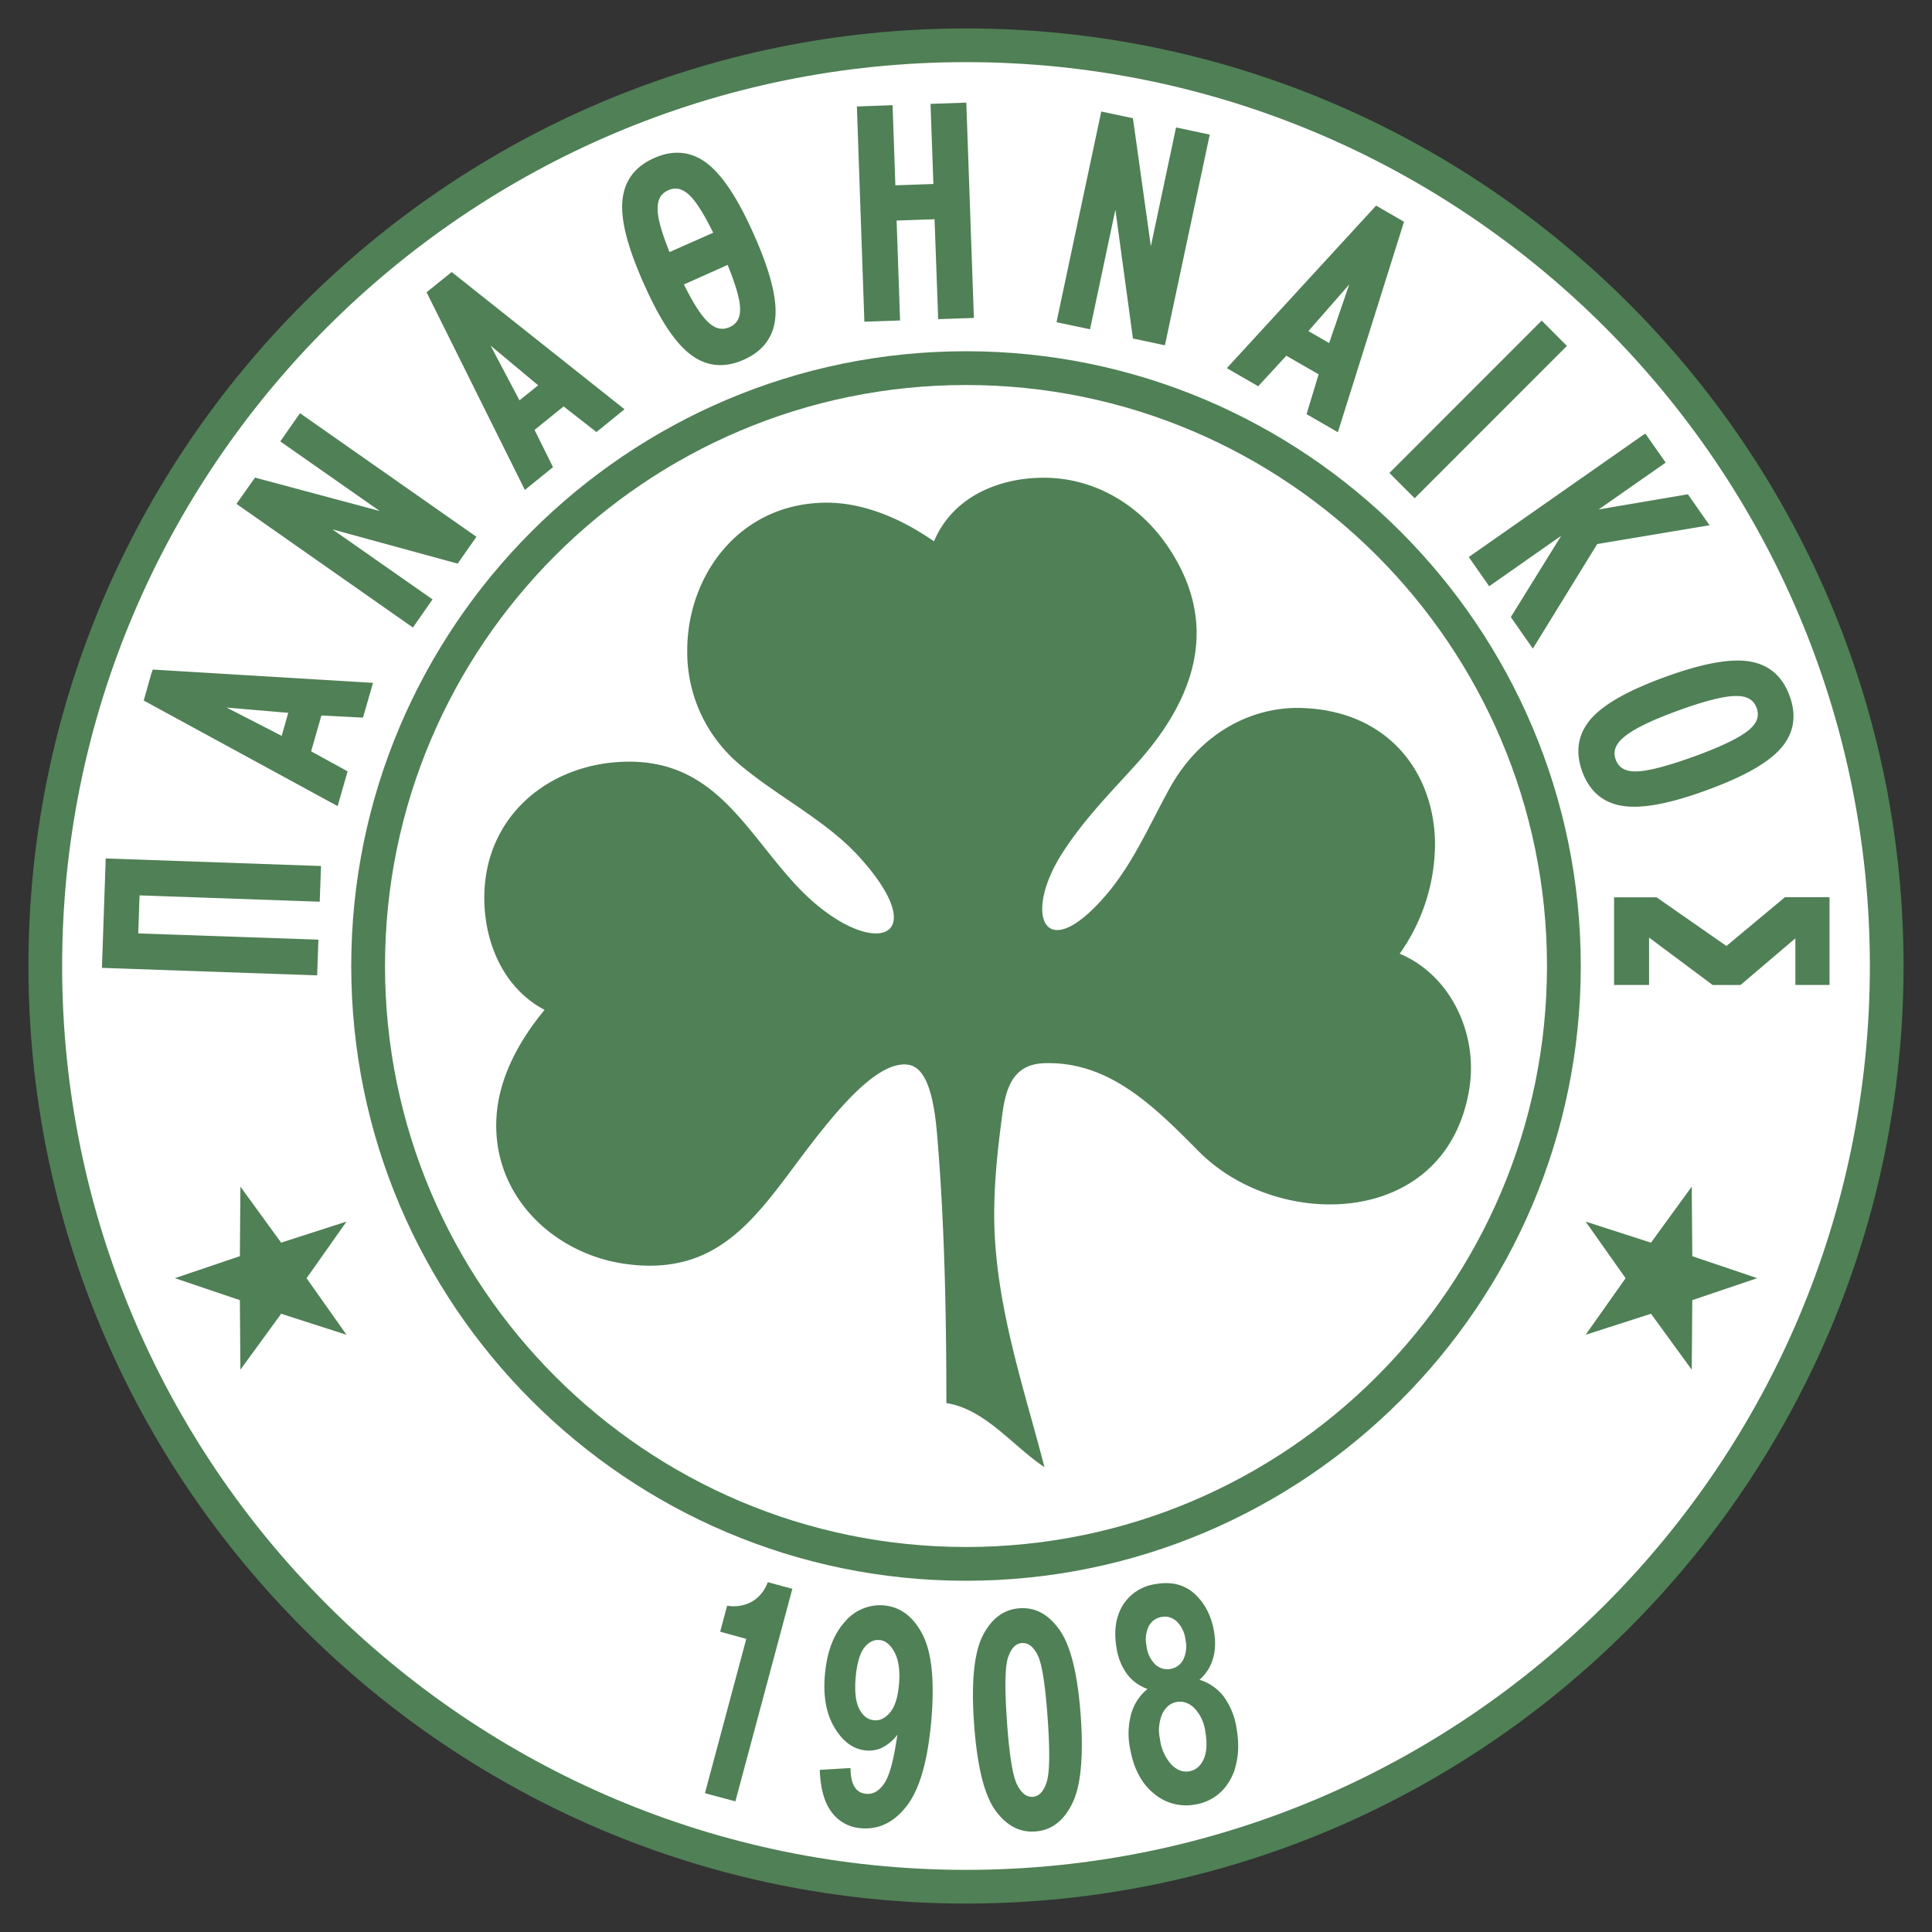
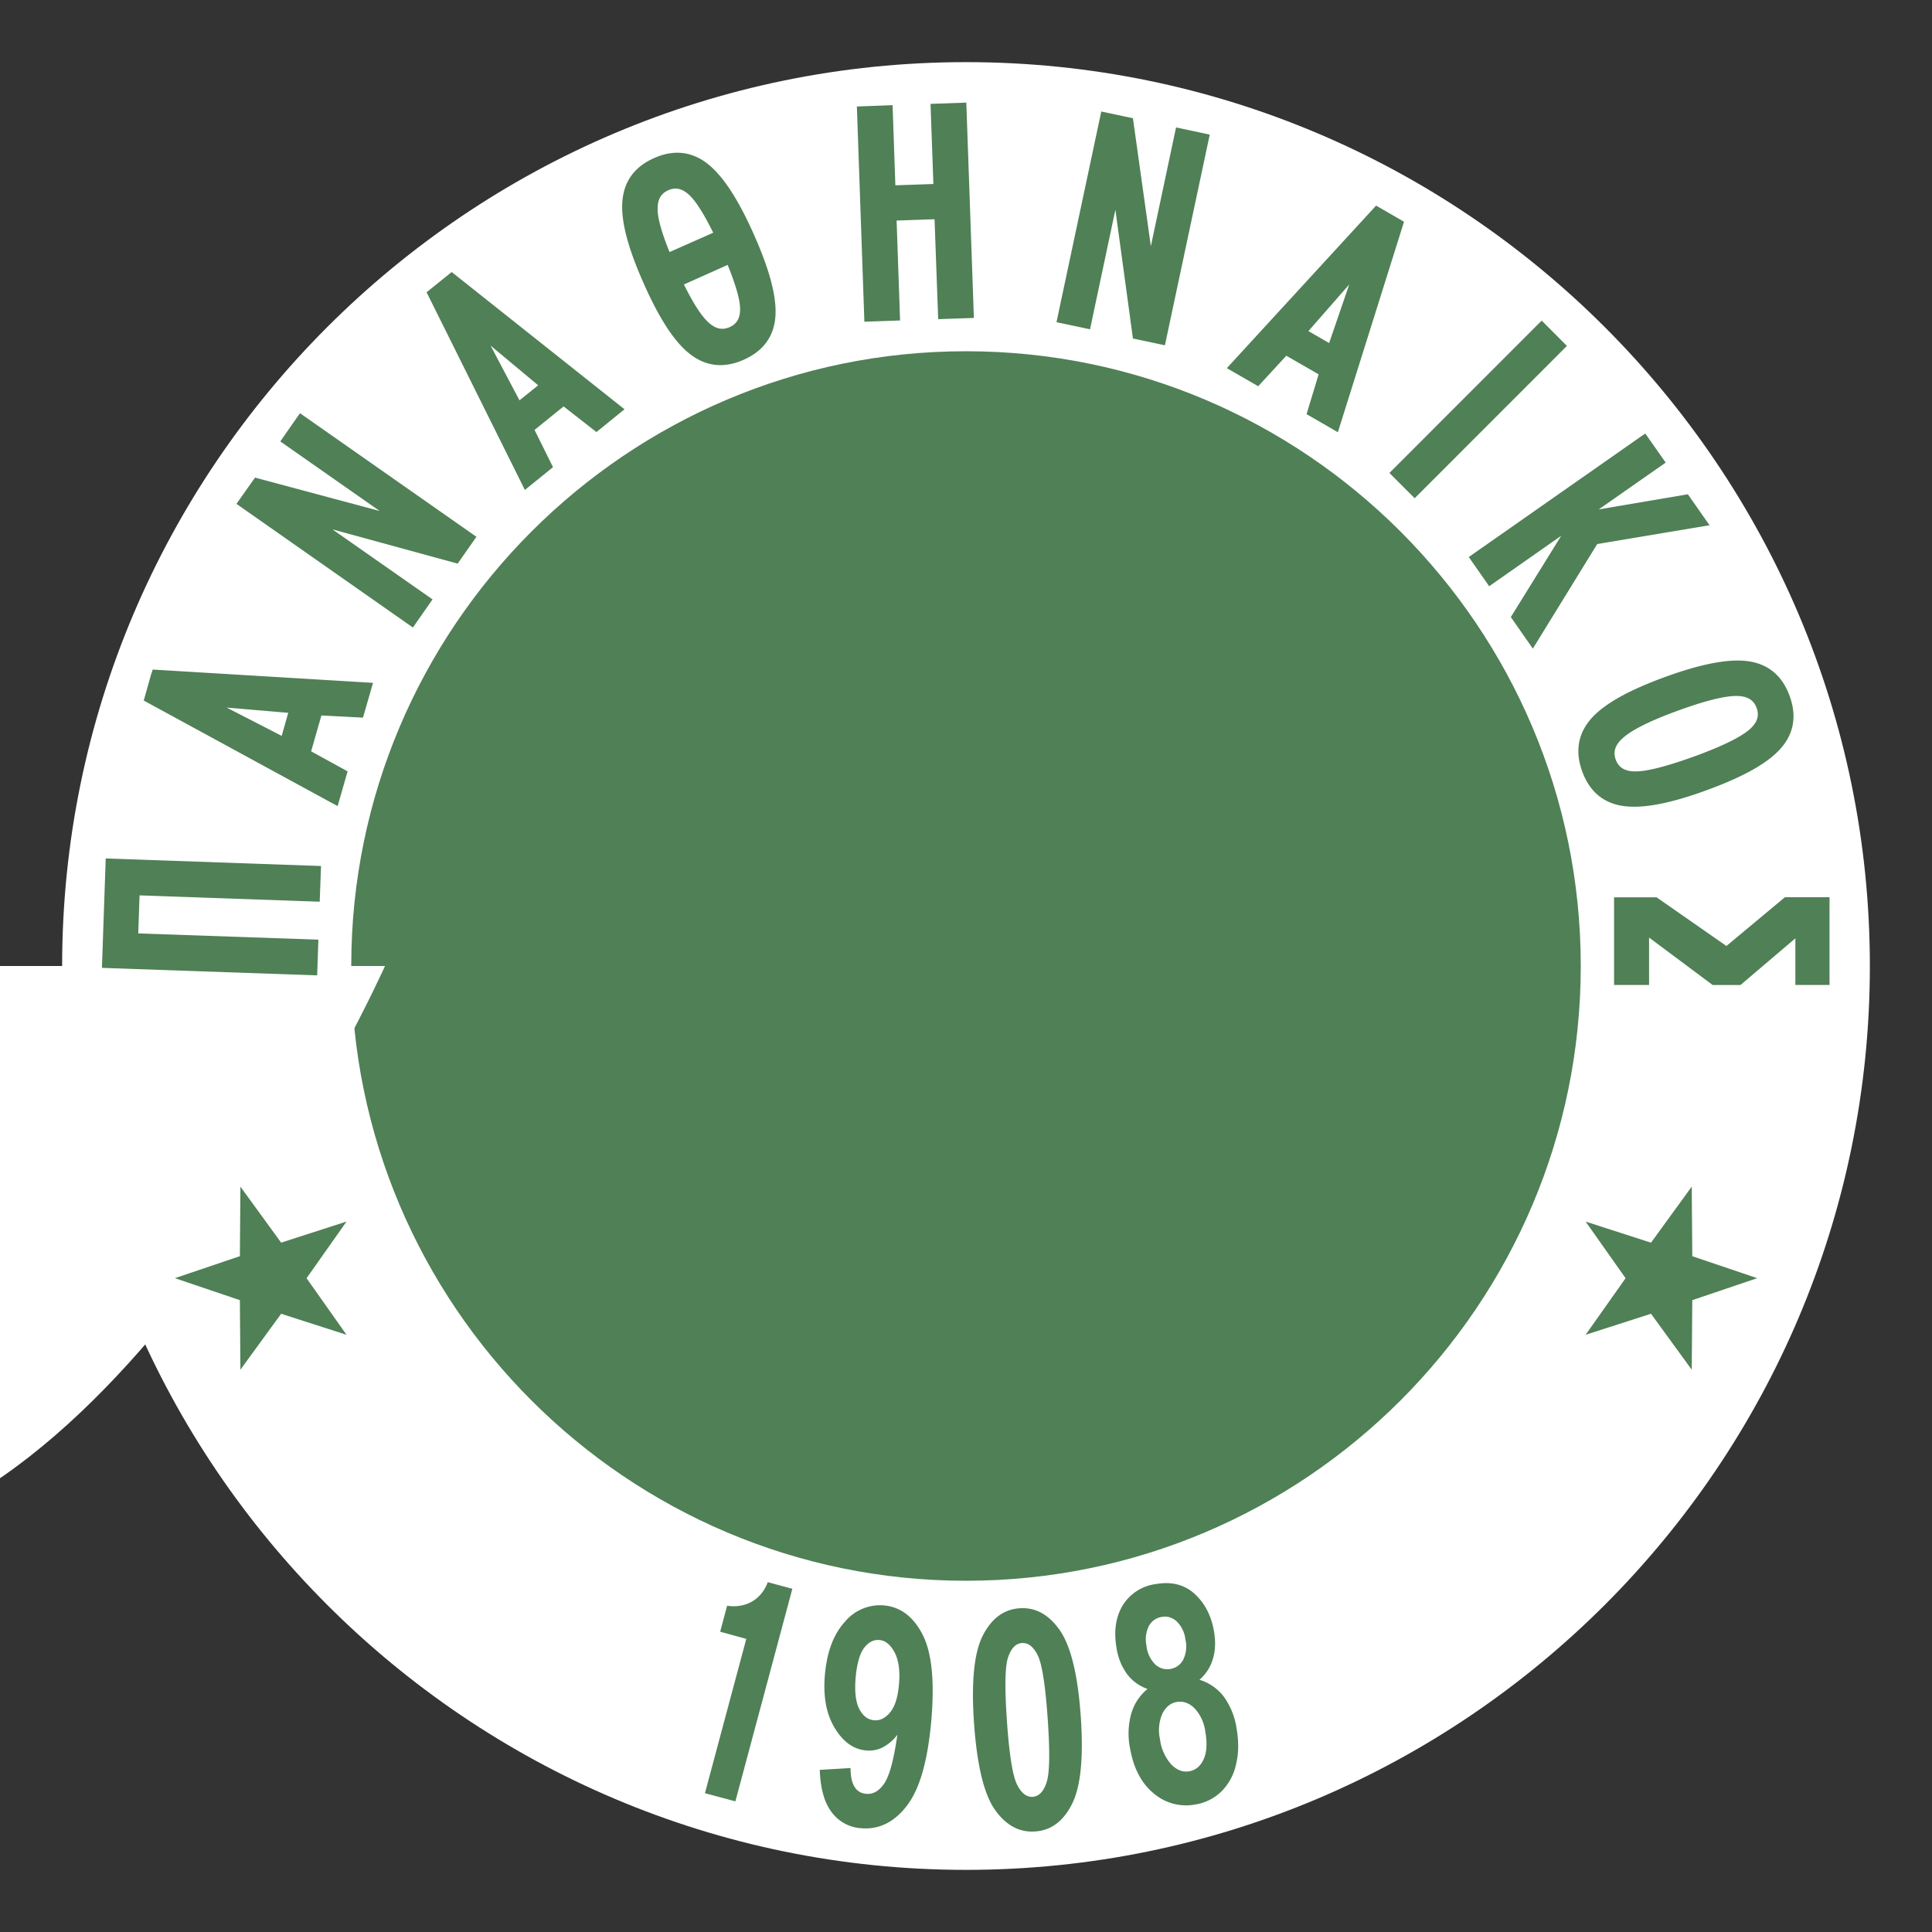
<svg xmlns="http://www.w3.org/2000/svg" fill="none" height="2500" width="2500">
  <rect width="100%" height="100%" fill="#333333" stroke="none" />
  <g clip-rule="evenodd" fill-rule="evenodd">
-     <path d="m36.8 1250c0 669 544.2 1213.2 1213.2 1213.2s1213.2-544.2 1213.2-1213.2-544.2-1213.2-1213.2-1213.2-1213.2 544.2-1213.2 1213.2z" fill="#508056" />
    <path d="m80.4 1250c0-645 524.7-1169.6 1169.6-1169.6 645 0 1169.6 524.7 1169.6 1169.6 0 645-524.7 1169.6-1169.6 1169.6s-1169.6-524.7-1169.6-1169.6z" fill="#fff" />
    <path d="m454.5 1250c0 438.6 356.9 795.5 795.5 795.5s795.5-356.9 795.5-795.5-356.9-795.5-795.5-795.5-795.5 356.9-795.5 795.5z" fill="#508056" />
-     <path d="m498.2 1250c0-414.5 337.3-751.8 751.8-751.8 414.6 0 751.8 337.3 751.8 751.8s-337.2 751.8-751.8 751.8c-414.5 0-751.8-337.3-751.8-751.8z" fill="#fff" />
+     <path d="m498.2 1250s-337.2 751.8-751.8 751.8c-414.5 0-751.8-337.3-751.8-751.8z" fill="#fff" />
    <path d="m1901.7 1405.6c10-67.3-23.6-143.4-90.5-171.5a247.2 247.2 0 0 0 45.7-145c-2-91.4-62-170-173.6-173-65-1.6-130 33.3-168.7 102-24.3 43.3-47.5 98-82.5 139-80.5 94.7-108.6 27.6-58.4-51.7 29-45.8 66-82.4 98.5-118.7 76.2-85.4 107-181.7 37.1-282.2-35.9-51.6-93.6-86.8-160-86.3-58.8.4-117 25.7-140.7 82.3-44.4-30.8-93.8-51.1-142.8-50-111 2.4-176.3 95.7-176.5 190.6a190 190 0 0 0 64.7 145.5c49.6 43.1 114.7 74.2 158.7 123.1 101.6 113 7.4 134.3-85.1 33-63.8-69.8-103.8-157.4-213.9-157.1-102 .3-188.6 70.4-187 179.2.9 56.8 25.4 114.2 78 142-34.5 41.5-59 88.9-62.2 137.8-6.7 102.5 73.9 177.4 165.3 190.7 122.1 17.7 171-61.4 233.5-144.1 43.5-57.5 93.7-117.1 132.1-113.7 21.8 1.9 33.9 30.1 39 88.4 10.4 120.8 12.2 246.9 12.2 349.7 50.2 7.8 85.7 55.4 126.9 82.9-25.6-100-65-212.4-65-326.8 0-35 3-71.5 8.4-113.7 4.6-36.4 8-80.5 56-82.2 84.5-3 143.2 56.5 200.8 114.6 43.3 43.5 107.4 68.1 169.3 68.1 84.7 0 165-46 180.8-152.9zm372.3 248.4-84.2-28.5-.7-90-52.7 72.5-84.6-27.3 51.7 73.3-51.7 73.2 84.6-27.2 52.7 72.4.7-90 84.2-28.5zm-2047.8 0 84.2-28.5.7-90 52.7 72.5 84.6-27.3-51.7 73.3 51.7 73.2-84.6-27.2-52.7 72.4-.7-90-84.2-28.5zm2135.2-493h-51.7l-75.7 63.1-90.4-63h-55v113.4h45.3v-61.3l82.3 61.4h36l71-60.4v60.3h44.2v-113.5zm-149.3-481.4-28-40-115.4 19.6 86.7-60.6-26.4-37.6-5 3.4-223.4 156.4 26.4 37.8 93.2-65.3-65.2 105.2 28.5 40.8 83.3-135.3 145.3-24.3zm-217.2-264.6-4.3 4.2-192.7 192.8 32.7 32.7 197-197.1-32.6-32.7zm-505.7-96.4-23.2-165.6-41-8.7-1.2 5.8-56.7 266.8 43.4 9.2 32.8-154.7 22.7 166.6 41.4 8.8 58-272.6-43.6-9.3zm-244.9-185.6-40.2 1.4 3.7 103.7-49.2 1.7-3.6-103.7-46.2 1.7 9.7 278.5 46.2-1.6-4.5-129.3 49.1-1.7 4.7 129.3 46.2-1.6-9.8-278.6-6 .2zm-859.6 406.6-22 31.6 128.6 90-161.3-43.2-24 34 228.3 160 25.4-36.4-129.5-90.6 162 44.3 24.3-34.7-228.3-159.9-3.5 5zm-248.1 577.2-4.7 135.6 278.5 9.7 1.6-46.2-233.1-8.1 1.7-49.2 233.1 8.2 1.7-46.2-278.6-9.8zm59.4-245.8-10 35.5 250.9 136.6 12.9-45-47.2-25.9 13.3-46.4 53.8 2.8 13-45-285.1-17.2-1.4 4.6zm177 51.4-8.5 29.8-71.2-36.6 79.8 6.8zm207.8-567.4-28.8 23.2 127.2 255.8 36.4-29.5-23.9-48.2 37.6-30.4 42.5 33.2 36.3-29.5-223.6-177.6-3.8 3zm115.6 143.6-24.2 19.4-37.4-70.8 61.5 51.3zm219.2-286.7c-20.6-16.1-44-18.6-69.3-7.3-25.4 11.3-39.2 30.4-41 56.7-1.8 25.2 7.3 59.8 27.8 105.8 20.4 46 40 75.8 59.9 91.2 20.7 16 44 18.5 69.4 7.2s39.2-30.2 41-56.3c1.7-25.1-7.4-59.7-27.8-105.6-20.5-46.2-40.2-76.1-60-91.7zm7.4 89.2-56.6 25.1c-9.4-23.2-14.7-41.2-15.4-53.2v-3.2c0-11.9 4.3-19.4 13.7-23.6 10-4.5 19.2-2 28.8 7.7 8.3 8.5 18.2 24.6 29.4 47.3zm34.7 99.1c0 11.6-4.3 19-13.6 23.1-10.2 4.5-19.5 2-29.5-8.2-8.6-8.7-18.6-24.7-29.6-47l56.6-25.3c9.8 24.3 15.4 42.8 16 54.5l.1 3zm823-134.2-3.3 3.6-189.9 206.8 40.6 23.4 36.4-39.5 41.8 24.1-15.6 51.5 40.5 23.4 85.6-272.4-36.2-20.9zm-34.8 102.1-26 75.8-26.8-15.5zm462 654.6c47.6-17.3 78.8-34.8 95.7-53.5 17.6-19.4 21.7-42.5 12.2-68.6-9.5-26.2-27.6-41.3-53.7-45-25-3.4-60.2 3.2-107.5 20.4-47.3 17.3-78.4 34.7-95.2 53.4-17.4 19.6-21.5 42.7-12 68.9 9.5 26 27.5 41.1 53.4 44.7 24.9 3.5 60-3.1 107.2-20.3zm-36.7-103.1c35-12.8 60.7-19.2 76-19 13.9.1 22 5 25.9 15.5 3.7 10.4.7 19.3-9.7 28.2-11.8 10-35.6 21.6-70.7 34.4-36 13-62 19.7-77 19.5-13.2-.1-21.2-5-25-15.4-3.7-10.4-.5-19.5 10.3-28.7 12-10.3 35.5-21.9 70.2-34.5zm-1219.6 1411.3-39.4-10.5 53.5-199.7-33.8-9.3 9-33.6c20.2 3.3 43-4.8 52.6-30.5l31.8 8.6zm367.7-249.8c20.5-1.5 38 8.1 52.2 28.6s23.2 57.6 27 111.1c3.7 53.4 0 91.2-11.3 113.5-11.2 22.4-27.1 34.2-47.6 35.6-20.6 1.5-38-8-52.3-28.3-14.1-20.3-23.1-57.6-26.9-111.8-3.7-53.1 0-90.8 11.2-113.1 11.3-22.3 27.2-34.2 47.7-35.6zm3.1 45c-8 .5-14 6.7-18 18.7-4 11.9-4.4 39.5-1.4 82.7s7.4 70.4 13 81.6c5.5 11.1 12.3 16.5 20.3 16 8.1-.6 14.2-6.9 18-18.8 4-12 4.4-39.4 1.4-82.5-3-43.2-7.3-70.4-12.8-81.7-5.6-11.3-12.4-16.6-20.5-16zm162.5 59.4a56 56 0 0 1 -26.3-19 76 76 0 0 1 -13.7-33.5c-3.9-22-1.2-40.5 7.8-55.5a59.3 59.3 0 0 1 42.7-27.7c20.4-3.6 37.2.6 50.4 12.6 13.1 12 21.5 28 25 48 2.4 13.6 2 25.8-1.5 36.7a56 56 0 0 1 -17.2 26.5 62.7 62.7 0 0 1 31.6 22 93 93 0 0 1 16.4 40.8c3 17.3 2.8 33-.8 47.3a70.2 70.2 0 0 1 -19 34.6 61.8 61.8 0 0 1 -33 16.6 64.2 64.2 0 0 1 -54.2-14.1c-16-13-26.2-32.4-30.8-58.3a96.8 96.8 0 0 1 1.5-44.9 64 64 0 0 1 21.1-32.1zm-1.3-55.4a39.7 39.7 0 0 0 11.5 23.9c5.7 5 12.3 6.8 19.5 5.6a22.7 22.7 0 0 0 16.5-12 39.6 39.6 0 0 0 2.8-26.3 38.8 38.8 0 0 0 -11.4-23.4c-5.7-5-12.2-6.9-19.3-5.6-7.4 1.3-13 5.3-16.7 12a38.7 38.7 0 0 0 -2.8 25.8zm17.4 120.3a60 60 0 0 0 15 33.2c7.1 7 14.8 9.9 23 8.4 8.1-1.4 14.3-6.5 18.4-15.3 4.1-8.7 5-20.8 2.2-36.3a53.7 53.7 0 0 0 -14-30c-7-6.8-14.7-9.5-23-8-8 1.4-14.3 6.5-18.6 15.3a53.4 53.4 0 0 0 -3 32.7zm-440.2 39.8 39.8-2.4c0 21.1 6.8 32.3 20.3 33.4 9 .8 16.8-3.7 23.5-13.7s12.3-30.9 16.8-62.8a56.8 56.8 0 0 1 -18.8 16.3 38.8 38.8 0 0 1 -21.6 4.1c-16.2-1.4-29.7-11-40.6-29-11-18-15.2-40.8-12.8-68.7 2.6-29.8 11.2-52.6 25.7-68.6a59.2 59.2 0 0 1 50.7-21.4c21.4 1.9 38 14.5 50 37.7 12 23.3 15.7 60.4 11.3 111.3-4.6 52-15 88.7-31.6 110.2-16.4 21.4-36.2 31.1-59.2 29.1a51.2 51.2 0 0 1 -38.1-20.7c-9.5-12.4-14.6-30.7-15.4-54.8zm102.5-110.3c1.5-17.8-.4-31.6-5.6-41.6-5.4-10-11.9-15.5-19.6-16.1-7.6-.7-14.2 2.7-19.9 10.1-5.6 7.4-9.3 20.2-11 38.5-1.5 18.2.1 31.8 4.8 40.8s11.1 13.7 19.1 14.4c7.7.7 14.6-2.8 20.8-10.3 6.2-7.7 10-19.6 11.3-35.8z" fill="#508056" />
  </g>
</svg>